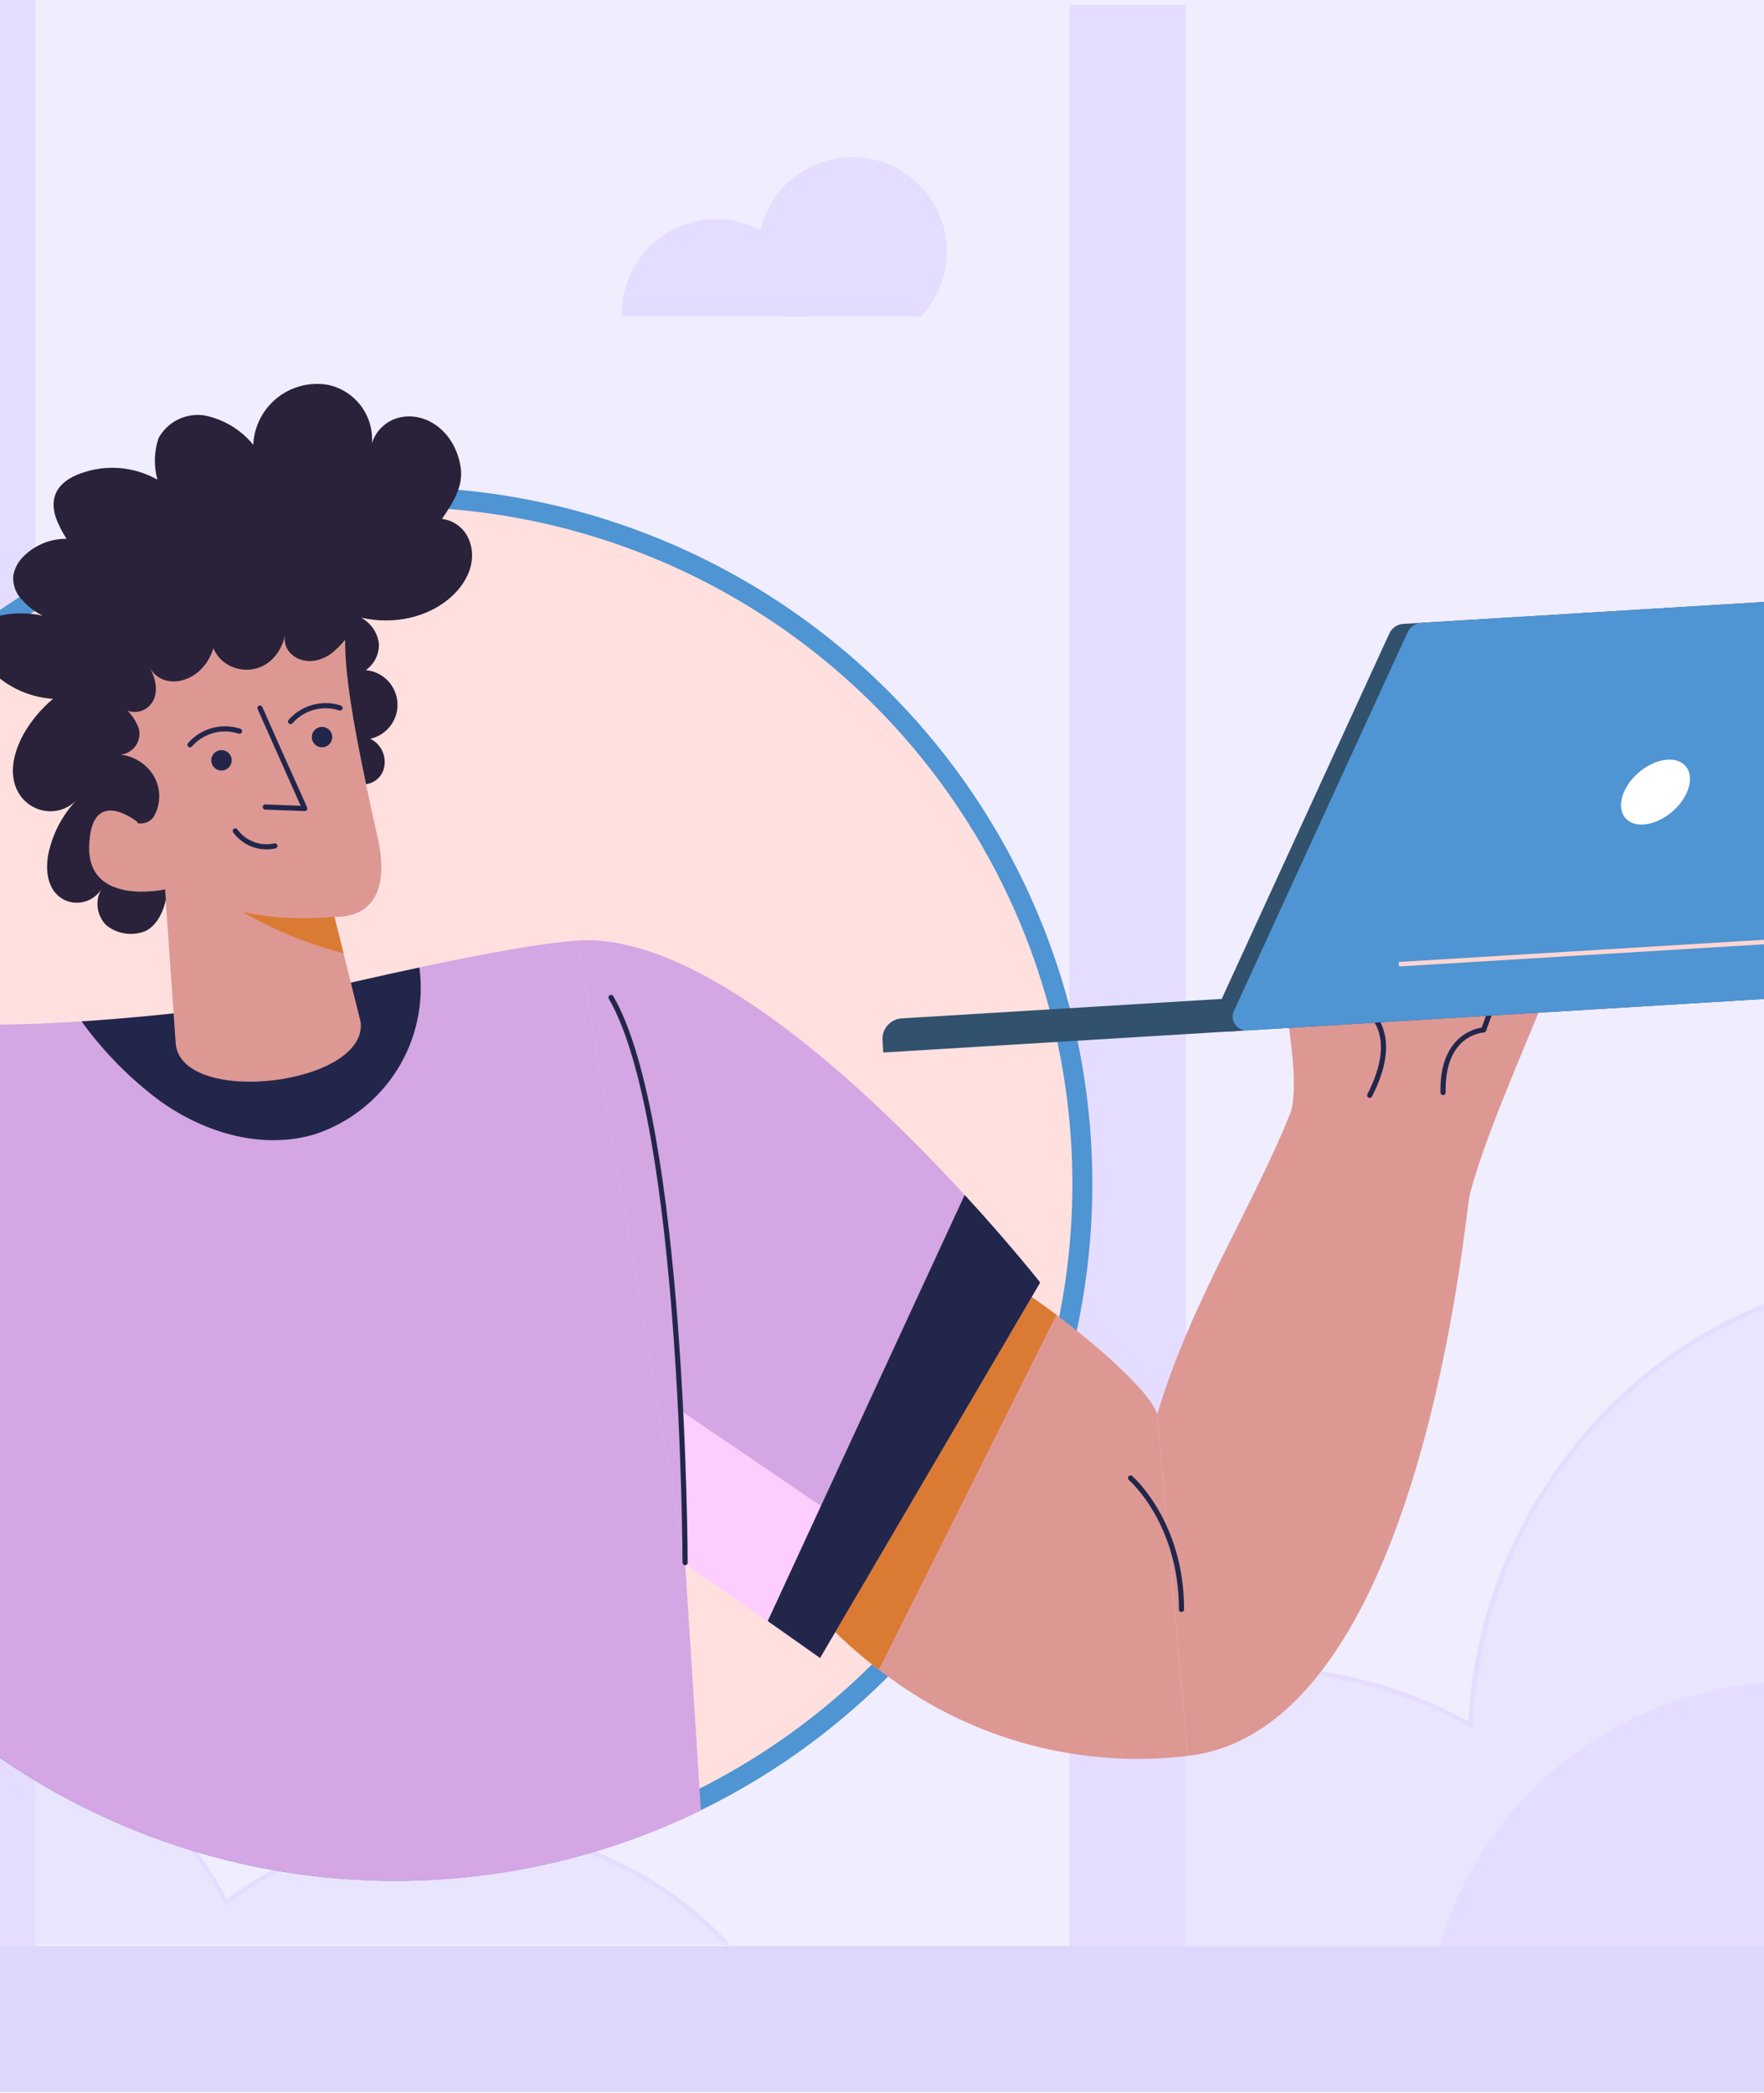
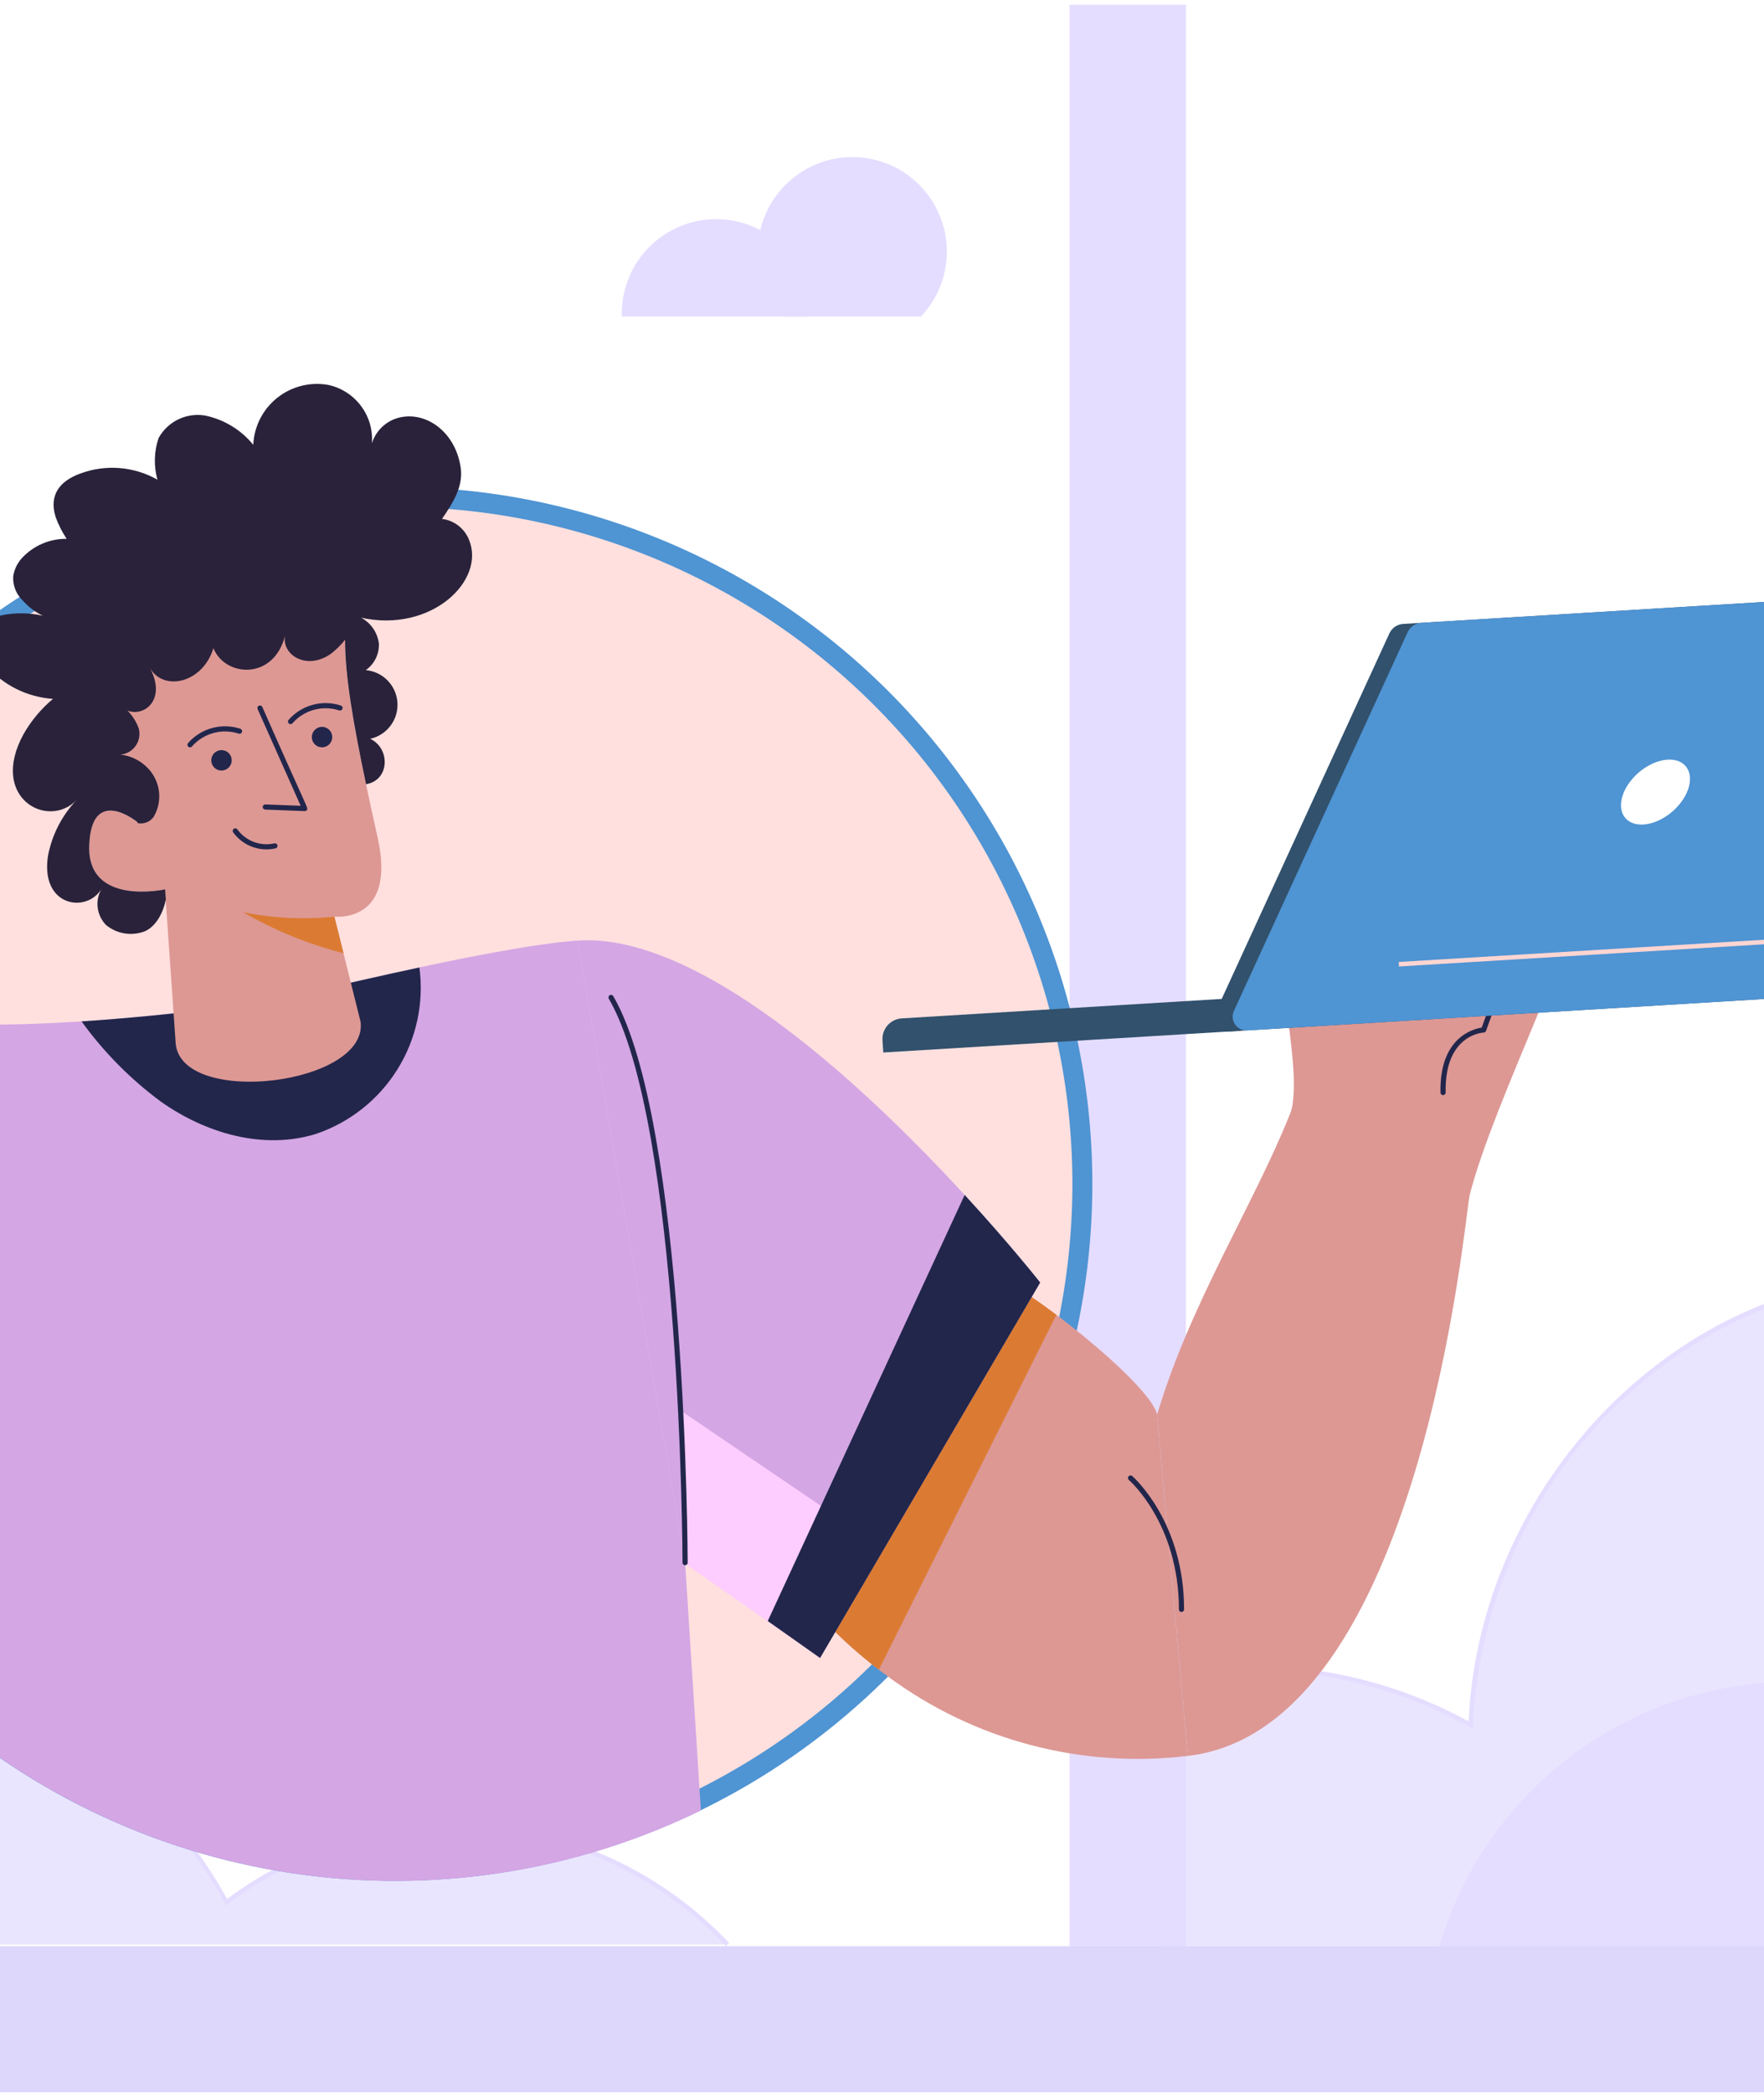
<svg xmlns="http://www.w3.org/2000/svg" width="193" height="229" viewBox="0 0 193 229" fill="none">
  <rect x="0" y="0" width="193" height="229" fill="#808080" stroke="none" />
  <g clip-path="url(#clip0_8058_61678)">
    <g clip-path="url(#clip1_8058_61678)">
      <rect width="412.588" height="230" transform="translate(-82.397)" fill="white" />
      <g opacity="0.5">
-         <path d="M264.758 0H-139.898V212.908H264.758V0Z" fill="#D6CCFF" />
        <g opacity="0.3">
          <path d="M252.092 0H-127.553V212.908H252.092V0Z" fill="white" />
        </g>
        <path d="M264.758 212.907H-139.898V228.896H264.758V212.907Z" fill="#BDAFF9" />
        <path d="M-127.553 212.737H79.289C72.325 205.347 62.877 200.789 52.759 199.939C42.641 199.088 32.565 202.005 24.465 208.129C21.363 202.394 17.152 197.332 12.077 193.238C7.003 189.143 1.165 186.098 -5.096 184.277C-11.357 182.457 -17.918 181.899 -24.397 182.635C-30.876 183.371 -37.144 185.386 -42.837 188.565C-42.852 188.094 -42.879 187.624 -42.914 187.154C-44.775 160.893 -66.42 139.608 -91.248 139.608H-91.255C-91.248 139.49 -91.248 139.372 -91.248 139.255C-91.25 129.019 -94.909 119.122 -101.566 111.347C-108.223 103.573 -117.44 98.434 -127.553 96.857V212.737Z" fill="#D6CCFF" />
        <path d="M79.406 212.907C72.49 205.554 63.099 201.019 53.041 200.174C42.982 199.328 32.966 202.232 24.92 208.328L24.685 208.506L24.544 208.246C21.456 202.542 17.266 197.507 12.217 193.435C7.169 189.363 1.362 186.333 -4.867 184.523C-11.096 182.712 -17.622 182.157 -24.067 182.888C-30.512 183.62 -36.748 185.623 -42.412 188.784L-42.777 188.988C-43.88 161.126 -66.464 139.861 -90.947 139.861H-91.217L-91.208 139.591C-91.202 139.478 -91.202 139.365 -91.202 139.252C-91.202 118.402 -106.717 100.286 -127.291 97.106L-127.214 96.604C-117.041 98.19 -107.77 103.359 -101.074 111.179C-94.377 118.999 -90.696 128.955 -90.695 139.251C-90.695 139.284 -90.695 139.317 -90.695 139.351C-64.969 139.505 -43.484 162.226 -42.299 188.139C-30.793 181.845 -17.259 180.375 -4.669 184.051C7.92 187.727 18.536 196.248 24.848 207.745C32.997 201.663 43.099 198.792 53.228 199.679C63.358 200.567 72.807 205.151 79.773 212.558L79.406 212.907Z" fill="#CCBBFF" />
        <path d="M209.326 139.426C209.326 139.544 209.326 139.661 209.333 139.779H209.326C184.498 139.779 162.852 161.065 160.991 187.325C160.957 187.795 160.929 188.266 160.915 188.736C150.659 183.003 138.69 181.131 127.174 183.459V212.908H245.628V97.029C235.516 98.607 226.3 103.746 219.643 111.52C212.986 119.294 209.327 129.192 209.326 139.426Z" fill="#D6CCFF" />
        <path d="M161.157 189.163L160.793 188.958C150.587 183.261 138.682 181.399 127.225 183.708L127.125 183.21C138.562 180.906 150.444 182.714 160.679 188.314C161.864 162.388 183.366 139.677 209.073 139.526C209.05 129.212 212.72 119.232 219.419 111.39C226.118 103.549 235.403 98.364 245.593 96.776L245.671 97.277C225.096 100.454 209.581 118.571 209.581 139.424C209.581 139.795 209.591 139.766 209.603 140.03H209.333C184.772 140.033 162.258 161.382 161.157 189.163Z" fill="#CCBBFF" />
        <path d="M252.092 152.129C242.184 152.307 232.605 155.713 224.809 161.83C217.014 167.947 211.428 176.442 208.899 186.023C203.76 184.319 198.331 183.666 192.935 184.102C187.538 184.539 182.285 186.057 177.487 188.566C172.689 191.074 168.444 194.522 165.006 198.704C161.568 202.886 159.006 207.717 157.473 212.91H252.092V152.129Z" fill="#CCBBFF" />
        <path d="M88.694 34.626C88.737 33.242 88.501 31.864 88.001 30.573C87.5 29.283 86.746 28.106 85.782 27.112C84.819 26.119 83.666 25.329 82.391 24.789C81.116 24.25 79.746 23.972 78.362 23.972C76.978 23.972 75.608 24.25 74.333 24.789C73.059 25.329 71.905 26.119 70.942 27.112C69.978 28.106 69.224 29.283 68.724 30.573C68.224 31.864 67.988 33.242 68.03 34.626H88.694Z" fill="#CCBBFF" />
        <path d="M100.768 34.626C102.156 33.158 103.084 31.316 103.436 29.327C103.789 27.337 103.551 25.288 102.752 23.433C101.953 21.577 100.627 19.996 98.94 18.886C97.252 17.775 95.276 17.183 93.255 17.183C91.235 17.183 89.259 17.775 87.571 18.886C85.884 19.996 84.558 21.577 83.759 23.433C82.96 25.288 82.722 27.337 83.075 29.327C83.427 31.316 84.355 33.158 85.743 34.626H100.768Z" fill="#CCBBFF" />
-         <path d="M3.847 0H-8.881V212.908H3.847V0Z" fill="#CCBBFF" />
        <path d="M129.749 0.521H117.021V212.911H129.749V0.521Z" fill="#CCBBFF" />
      </g>
      <path d="M96.389 182.643L96.374 182.658L96.359 182.674C96.293 182.746 96.243 182.794 96.178 182.857C96.131 182.903 96.075 182.956 96 183.032C85.119 193.767 71.223 200.927 56.167 203.558C41.108 206.19 25.605 204.166 11.727 197.756C-2.15 191.346 -13.743 180.856 -21.503 167.686C-29.189 154.64 -32.753 139.579 -31.733 124.479L-31.722 124.469L-31.69 124.034C-30.938 113.752 -28.078 103.735 -23.289 94.606C-18.5 85.477 -11.884 77.43 -3.852 70.967C4.18 64.504 13.455 59.762 23.398 57.037C33.34 54.312 43.737 53.661 53.941 55.125C64.146 56.59 73.94 60.138 82.715 65.549C91.49 70.96 99.058 78.119 104.948 86.58C110.838 95.041 114.924 104.623 116.953 114.731C118.982 124.838 118.909 135.255 116.74 145.334L116.715 145.447V145.449C113.656 159.542 106.599 172.456 96.389 182.643Z" fill="#FFE0DE" stroke="#4F94D3" stroke-width="2.184" />
      <path d="M129.947 192.097C118.308 193.495 106.576 190.388 97.154 183.415C95.113 181.943 93.188 180.316 91.396 178.549L91.386 178.539C89.905 177.119 88.541 175.583 87.307 173.946L96.226 159.788L108.909 139.675C111.702 140.291 125.884 151.321 126.6 154.765L129.947 192.097Z" fill="#DD9894" />
      <path d="M126.602 154.768C130.209 142.551 137.393 131.425 141.221 121.651C141.352 121.271 141.432 120.877 141.461 120.476C142.101 115.38 139.458 105.093 139.762 99.928C139.951 96.75 142.697 96.959 144.504 99.917C145.646 101.804 146.905 108.149 146.905 108.149C146.905 108.149 150.46 90.521 153.271 91.339C156.008 92.129 153.7 105.349 153.533 106.242C153.878 105.236 159.384 88.824 162.114 89.727C163.781 90.282 162.303 96.427 160.835 101.346C162.397 97.055 164.527 92.264 165.973 93.124C168.438 94.603 164.18 107.47 163.981 108.099C164.275 107.522 169.423 97.598 171.553 99.311C173.608 100.955 163.536 120.086 160.803 130.708C160.289 132.722 155.591 189.15 129.951 192.097L126.602 154.768Z" fill="#DD9894" />
      <path d="M91.405 178.552C92.9 180.019 94.487 181.391 96.156 182.659L115.576 143.844C114.374 142.941 110.374 139.999 108.914 139.678L96.236 159.791L87.316 173.948C88.551 175.586 89.915 177.122 91.396 178.541L91.405 178.552Z" fill="#DB7B33" />
      <path d="M63.186 102.898C53.759 103.544 29.643 109.586 29.529 109.61C29.529 109.61 25.142 110.231 19.142 110.852C11.641 111.633 0.387 112.56 -7.07 111.822C-13.136 111.214 -23.638 113.848 -32.798 123.965C-33.773 137.335 -31.206 150.725 -25.357 162.787C-19.507 174.849 -10.582 185.156 0.519 192.67C11.621 200.183 24.507 204.638 37.879 205.585C51.25 206.532 64.635 203.938 76.685 198.064L74.958 170.958L63.186 102.898Z" fill="#D4A6E4" />
      <path d="M74.951 170.959L89.717 181.387L113.803 140.309C113.803 140.309 83.318 101.531 63.182 102.899L74.951 170.959Z" fill="#D4A6E4" />
      <path d="M74.478 154.32L95.616 168.691L89.725 181.386L74.786 170.957L74.478 154.32Z" fill="#FECDFF" />
      <path d="M8.926 111.744C11.342 115.091 14.261 118.044 17.578 120.501C22.524 124.011 28.828 125.819 34.541 124.06C38.252 122.812 41.413 120.312 43.483 116.989C45.554 113.666 46.404 109.726 45.888 105.845C37.398 107.651 29.529 109.614 29.529 109.614C29.406 109.623 18.994 111.082 8.926 111.744Z" fill="#22264B" />
      <path d="M84 177.342L89.725 181.384L113.807 140.309C113.807 140.309 110.585 136.212 105.544 130.727L84 177.342Z" fill="#22264B" />
      <path d="M74.956 171.236C74.881 171.236 74.81 171.207 74.757 171.154C74.704 171.101 74.674 171.029 74.674 170.954C74.674 170.475 74.524 122.897 66.609 109.258C66.572 109.193 66.563 109.116 66.582 109.045C66.602 108.973 66.649 108.911 66.713 108.874C66.778 108.837 66.855 108.827 66.927 108.846C66.999 108.865 67.06 108.911 67.098 108.976C75.087 122.745 75.239 170.473 75.239 170.954C75.239 170.991 75.231 171.028 75.218 171.062C75.203 171.096 75.183 171.127 75.157 171.154C75.13 171.18 75.099 171.201 75.065 171.215C75.031 171.229 74.993 171.236 74.956 171.236Z" fill="#22264B" />
      <path d="M39.454 111.796L36.582 100.279C36.582 100.279 43.424 101.07 41.324 91.669C39.108 81.725 37.749 74.889 37.749 70.116C37.749 65.342 12.007 66.21 10.991 74.118C9.975 82.026 15.226 90.205 15.324 90.205C15.422 90.205 9.972 85.546 9.744 92.535C9.528 99.19 18.049 97.294 18.049 97.294L19.23 114.262C20.076 121.127 40.292 118.658 39.454 111.796Z" fill="#DD9894" />
      <path d="M36.587 100.281C33.249 100.621 29.879 100.456 26.59 99.794C30.032 101.787 33.732 103.299 37.586 104.286L36.587 100.281Z" fill="#DB7B33" />
      <path d="M33.34 88.736L29.014 88.568C28.939 88.565 28.869 88.532 28.818 88.477C28.767 88.422 28.74 88.349 28.743 88.275C28.746 88.2 28.779 88.129 28.834 88.078C28.889 88.027 28.962 88.001 29.037 88.004L32.897 88.154L28.187 77.574C28.172 77.541 28.163 77.504 28.162 77.467C28.161 77.43 28.168 77.393 28.181 77.358C28.194 77.324 28.214 77.292 28.24 77.265C28.265 77.238 28.296 77.217 28.33 77.202C28.399 77.172 28.476 77.17 28.546 77.197C28.616 77.224 28.672 77.277 28.703 77.345C33.783 88.886 33.744 88.363 33.576 88.612C33.55 88.651 33.515 88.682 33.473 88.704C33.432 88.725 33.386 88.737 33.34 88.736Z" fill="#22264B" />
      <path d="M25.504 91.055C25.465 90.994 25.45 90.92 25.464 90.848C25.478 90.776 25.519 90.713 25.579 90.671C25.639 90.629 25.713 90.612 25.785 90.623C25.857 90.634 25.922 90.673 25.966 90.731C26.417 91.355 27.042 91.833 27.762 92.106C28.482 92.379 29.266 92.435 30.017 92.267C30.053 92.258 30.09 92.256 30.127 92.262C30.163 92.268 30.198 92.281 30.23 92.3C30.261 92.319 30.289 92.345 30.31 92.375C30.332 92.405 30.347 92.439 30.356 92.475C30.372 92.547 30.36 92.623 30.321 92.687C30.282 92.75 30.219 92.796 30.147 92.813C29.286 93.007 28.387 92.943 27.562 92.631C26.737 92.318 26.021 91.77 25.504 91.055Z" fill="#22264B" />
      <path d="M-2.605 70.38C-2.523 71.332 -2.106 72.225 -1.427 72.897C0.417 74.992 3.015 76.271 5.799 76.456C4.51 77.536 3.422 78.835 2.587 80.295C-1.252 87.279 5.239 90.795 8.381 87.521C6.783 89.205 5.699 91.31 5.258 93.59C4.365 99.18 9.466 99.968 11.109 97.238C10.749 97.859 10.601 98.582 10.688 99.295C10.776 100.008 11.094 100.673 11.594 101.189C12.13 101.634 12.767 101.941 13.45 102.082C14.133 102.222 14.839 102.193 15.508 101.997C16.767 101.674 17.766 100.245 18.139 98.438H18.147L18.066 97.292C18.066 97.292 9.543 99.189 9.761 92.531C9.971 85.937 14.842 89.714 15.293 90.159C14.784 89.474 10.048 81.67 11.003 74.117C12.019 66.208 37.756 65.344 37.756 70.113C37.756 73.882 38.604 78.942 40.048 85.793H40.056C42.673 85.349 42.706 81.842 40.5 80.826C41.388 80.631 42.177 80.124 42.725 79.398C43.272 78.671 43.541 77.773 43.484 76.865C43.426 75.958 43.046 75.1 42.411 74.449C41.777 73.797 40.93 73.394 40.024 73.313C40.488 72.985 40.862 72.545 41.112 72.034C41.362 71.524 41.479 70.959 41.453 70.391C41.376 69.8 41.16 69.237 40.822 68.747C40.483 68.257 40.032 67.855 39.507 67.575C47.185 69.269 53.142 63.527 51.322 59.069C51.08 58.455 50.678 57.917 50.157 57.512C49.636 57.107 49.015 56.851 48.36 56.769C49.571 54.985 50.749 53.169 50.386 51.039C49.732 46.993 46.28 44.808 43.332 45.785C42.71 45.997 42.147 46.353 41.688 46.824C41.229 47.295 40.889 47.867 40.694 48.495C40.8 47.035 40.376 45.586 39.5 44.414C38.624 43.241 37.355 42.424 35.925 42.111C34.946 41.934 33.94 41.969 32.975 42.212C32.011 42.455 31.109 42.902 30.331 43.522C29.553 44.142 28.916 44.921 28.464 45.807C28.012 46.694 27.754 47.666 27.709 48.66C26.375 47.025 24.52 45.896 22.455 45.464C21.452 45.292 20.421 45.437 19.505 45.88C18.589 46.323 17.834 47.04 17.346 47.933C16.854 49.402 16.812 50.984 17.225 52.477C15.955 51.758 14.543 51.325 13.088 51.208C11.632 51.091 10.169 51.293 8.8 51.8C6.495 52.631 5.349 54.188 6.08 56.542C6.386 57.389 6.792 58.197 7.291 58.947C6.383 58.937 5.482 59.115 4.647 59.471C3.811 59.826 3.058 60.352 2.436 61.013C1.907 61.578 1.561 62.289 1.443 63.054C1.416 63.536 1.491 64.017 1.665 64.467C1.839 64.917 2.108 65.324 2.453 65.661C3.077 66.376 3.84 66.955 4.696 67.364C3.197 67.024 1.641 67.01 0.136 67.323C-0.59 67.467 -1.25 67.843 -1.745 68.394C-2.239 68.945 -2.541 69.642 -2.605 70.38Z" fill="#29223A" />
      <path d="M10.149 89.105C10.525 88.814 10.96 88.606 11.423 88.496C11.886 88.385 12.367 88.375 12.834 88.465C13.302 88.554 13.745 88.742 14.134 89.016C14.524 89.29 14.85 89.643 15.093 90.053C15.412 90.114 15.741 90.083 16.043 89.964C16.345 89.846 16.608 89.644 16.8 89.382C17.286 88.567 17.496 87.616 17.401 86.672C17.306 85.727 16.909 84.838 16.27 84.136C15.47 83.252 14.375 82.69 13.19 82.555C13.522 82.523 13.843 82.419 14.13 82.251C14.417 82.082 14.664 81.852 14.854 81.578C15.043 81.304 15.17 80.991 15.225 80.663C15.281 80.334 15.264 79.997 15.176 79.676C14.763 78.542 13.98 77.581 12.953 76.947C14.559 79.196 18.718 77.247 16.34 72.953C17.726 75.688 22.148 74.841 23.351 70.907C24.606 74.068 29.956 74.479 31.195 69.516C30.774 71.602 33.496 73.385 36.157 71.557C37.075 70.863 37.846 69.994 38.423 68.999C38.622 68.523 38.698 68.005 38.645 67.492C38.592 66.979 38.411 66.488 38.119 66.063C37.596 65.228 36.958 64.472 36.223 63.816C34.211 61.987 31.603 60.949 28.884 60.895C26.206 60.853 23.539 61.253 20.991 62.078C17.248 63.177 13.503 64.831 10.98 67.806C8.621 70.782 7.397 74.499 7.527 78.294C7.739 82.027 8.627 85.69 10.149 89.105Z" fill="#29223A" />
      <path d="M31.605 79.155C31.577 79.131 31.554 79.102 31.537 79.068C31.52 79.035 31.51 78.999 31.507 78.962C31.504 78.925 31.508 78.888 31.52 78.853C31.531 78.817 31.549 78.785 31.574 78.756C32.267 77.963 33.179 77.391 34.196 77.111C35.212 76.831 36.288 76.856 37.29 77.184C37.325 77.195 37.358 77.214 37.386 77.238C37.415 77.263 37.438 77.293 37.454 77.326C37.471 77.359 37.481 77.396 37.483 77.433C37.486 77.47 37.48 77.508 37.468 77.543C37.456 77.578 37.437 77.611 37.413 77.639C37.388 77.667 37.358 77.689 37.324 77.706C37.291 77.722 37.254 77.731 37.217 77.733C37.18 77.735 37.142 77.73 37.107 77.718C36.212 77.427 35.252 77.405 34.344 77.655C33.437 77.904 32.623 78.415 32.003 79.122C31.954 79.179 31.885 79.215 31.811 79.221C31.736 79.227 31.662 79.203 31.605 79.155Z" fill="#22264B" />
      <path d="M34.115 80.634C34.114 80.855 34.179 81.072 34.302 81.256C34.424 81.441 34.599 81.585 34.803 81.67C35.007 81.755 35.232 81.778 35.45 81.735C35.667 81.692 35.866 81.586 36.023 81.429C36.18 81.273 36.286 81.073 36.329 80.856C36.373 80.639 36.35 80.414 36.265 80.209C36.18 80.005 36.036 79.83 35.852 79.708C35.668 79.585 35.451 79.52 35.23 79.52C34.934 79.521 34.652 79.639 34.443 79.847C34.234 80.056 34.116 80.339 34.115 80.634Z" fill="#22264B" />
      <path d="M20.605 81.694C20.548 81.645 20.513 81.576 20.507 81.501C20.501 81.427 20.525 81.353 20.573 81.296C21.267 80.502 22.178 79.93 23.195 79.65C24.211 79.37 25.287 79.395 26.29 79.722C26.326 79.733 26.36 79.751 26.389 79.775C26.418 79.8 26.442 79.83 26.459 79.863C26.477 79.897 26.487 79.934 26.49 79.972C26.493 80.01 26.488 80.048 26.476 80.084C26.464 80.12 26.444 80.153 26.419 80.181C26.394 80.209 26.363 80.232 26.328 80.248C26.294 80.264 26.257 80.273 26.219 80.275C26.181 80.276 26.143 80.27 26.108 80.256C25.213 79.965 24.252 79.943 23.345 80.193C22.437 80.443 21.623 80.954 21.003 81.662C20.979 81.69 20.95 81.713 20.917 81.73C20.884 81.747 20.848 81.758 20.811 81.76C20.773 81.763 20.736 81.759 20.701 81.748C20.666 81.736 20.633 81.718 20.605 81.694Z" fill="#22264B" />
      <path d="M23.115 83.176C23.115 83.397 23.18 83.614 23.302 83.798C23.425 83.983 23.599 84.126 23.804 84.212C24.008 84.296 24.233 84.319 24.451 84.276C24.668 84.233 24.867 84.126 25.024 83.969C25.18 83.813 25.287 83.613 25.33 83.396C25.372 83.179 25.35 82.954 25.265 82.749C25.18 82.545 25.035 82.37 24.851 82.248C24.667 82.126 24.45 82.061 24.229 82.061C23.933 82.063 23.651 82.181 23.442 82.389C23.234 82.598 23.116 82.881 23.115 83.176Z" fill="#22264B" />
-       <path d="M149.732 120.087C149.699 120.07 149.669 120.046 149.645 120.018C149.621 119.99 149.603 119.957 149.592 119.922C149.58 119.887 149.576 119.849 149.579 119.812C149.582 119.775 149.592 119.739 149.609 119.706C151.151 116.693 151.489 114.187 150.613 112.264C150.24 111.537 149.721 110.893 149.09 110.374C148.458 109.855 147.727 109.47 146.941 109.244C146.635 109.165 146.882 109.363 144.231 99.997C144.22 99.961 144.216 99.923 144.22 99.885C144.224 99.848 144.235 99.811 144.254 99.778C144.272 99.745 144.296 99.716 144.326 99.692C144.356 99.669 144.39 99.652 144.426 99.642C144.463 99.632 144.501 99.629 144.539 99.634C144.576 99.639 144.612 99.652 144.645 99.671C144.677 99.69 144.706 99.716 144.728 99.746C144.751 99.777 144.767 99.811 144.775 99.848L147.238 108.742C148.075 108.995 148.852 109.416 149.52 109.981C150.188 110.545 150.734 111.241 151.123 112.024C152.078 114.113 151.738 116.784 150.107 119.965C150.072 120.03 150.014 120.079 149.944 120.101C149.874 120.124 149.798 120.119 149.732 120.087Z" fill="#22264B" />
      <path d="M157.887 119.809C157.813 119.809 157.742 119.781 157.689 119.729C157.637 119.677 157.606 119.607 157.605 119.533C157.475 113.48 161.211 112.558 162.115 112.42L163.703 108.001C163.728 107.93 163.781 107.873 163.849 107.841C163.917 107.809 163.994 107.805 164.065 107.831C164.135 107.856 164.193 107.909 164.225 107.977C164.257 108.044 164.26 108.122 164.235 108.193L162.589 112.777C162.569 112.829 162.535 112.875 162.489 112.908C162.444 112.941 162.39 112.96 162.334 112.963C162.159 112.971 158.034 113.238 158.169 119.518C158.17 119.555 158.164 119.592 158.15 119.627C158.137 119.661 158.117 119.693 158.091 119.72C158.065 119.747 158.035 119.768 158.001 119.783C157.967 119.798 157.93 119.806 157.893 119.806L157.887 119.809Z" fill="#22264B" />
      <path d="M157.269 110.212L160.561 101.243C160.589 101.176 160.642 101.122 160.709 101.093C160.776 101.064 160.851 101.062 160.919 101.087C160.988 101.112 161.044 101.162 161.076 101.228C161.108 101.293 161.113 101.368 161.091 101.437L157.8 110.407C157.787 110.441 157.768 110.473 157.742 110.501C157.717 110.528 157.687 110.55 157.653 110.566C157.62 110.581 157.583 110.59 157.546 110.592C157.509 110.593 157.472 110.588 157.437 110.575C157.403 110.562 157.371 110.543 157.343 110.517C157.316 110.492 157.294 110.462 157.278 110.428C157.263 110.395 157.254 110.358 157.252 110.321C157.251 110.284 157.256 110.247 157.269 110.212Z" fill="#22264B" />
      <path d="M152.386 109.445C152.315 109.419 152.257 109.367 152.225 109.299C152.193 109.232 152.188 109.154 152.213 109.083L153.294 106.01C153.306 105.975 153.325 105.943 153.35 105.915C153.374 105.888 153.404 105.865 153.438 105.849C153.471 105.833 153.508 105.824 153.545 105.822C153.582 105.82 153.619 105.825 153.654 105.837C153.689 105.85 153.721 105.869 153.749 105.893C153.776 105.918 153.799 105.948 153.815 105.982C153.831 106.015 153.84 106.051 153.842 106.088C153.844 106.125 153.839 106.162 153.826 106.197L152.746 109.271C152.721 109.341 152.669 109.399 152.602 109.432C152.534 109.464 152.457 109.469 152.386 109.445Z" fill="#22264B" />
      <path d="M129.269 176.354C129.231 176.354 129.195 176.347 129.16 176.333C129.126 176.319 129.095 176.298 129.069 176.272C129.042 176.246 129.022 176.215 129.008 176.18C128.993 176.146 128.986 176.109 128.986 176.072C128.986 166.679 123.567 161.959 123.512 161.91C123.454 161.862 123.419 161.793 123.413 161.718C123.407 161.643 123.431 161.569 123.479 161.512C123.528 161.455 123.597 161.42 123.672 161.414C123.746 161.408 123.82 161.432 123.877 161.48C123.934 161.529 129.551 166.421 129.551 176.072C129.551 176.147 129.521 176.219 129.468 176.272C129.415 176.325 129.343 176.354 129.269 176.354Z" fill="#22264B" />
      <path d="M96.555 113.79L96.638 115.144L135.721 112.768L135.502 109.171L98.663 111.411C98.369 111.428 98.08 111.504 97.815 111.633C97.549 111.762 97.312 111.942 97.116 112.163C96.921 112.384 96.77 112.642 96.674 112.921C96.578 113.2 96.537 113.495 96.555 113.79Z" fill="#31516D" />
      <path d="M133.01 110.716C132.902 110.952 132.856 111.213 132.878 111.472C132.901 111.732 132.99 111.981 133.137 112.195C133.284 112.41 133.484 112.583 133.718 112.697C133.952 112.812 134.211 112.863 134.471 112.848L197.311 109.028C197.622 108.996 197.92 108.883 198.174 108.7C198.428 108.517 198.63 108.27 198.759 107.985L217.758 66.573C217.866 66.336 217.912 66.076 217.889 65.817C217.867 65.557 217.778 65.308 217.631 65.093C217.484 64.879 217.284 64.706 217.05 64.591C216.816 64.477 216.557 64.425 216.297 64.441L153.457 68.261C153.145 68.293 152.848 68.406 152.594 68.589C152.34 68.772 152.138 69.019 152.009 69.304L133.01 110.716Z" fill="#31516D" />
      <path d="M135.004 110.595C134.895 110.832 134.85 111.092 134.872 111.351C134.894 111.611 134.983 111.86 135.131 112.075C135.278 112.289 135.478 112.462 135.712 112.577C135.946 112.691 136.205 112.742 136.465 112.727L199.303 108.907C199.615 108.875 199.912 108.762 200.166 108.579C200.42 108.396 200.622 108.149 200.751 107.864L219.75 66.452C219.858 66.216 219.904 65.955 219.882 65.696C219.859 65.436 219.771 65.187 219.623 64.973C219.476 64.758 219.276 64.585 219.042 64.471C218.809 64.356 218.549 64.305 218.289 64.32L155.449 68.14C155.138 68.172 154.84 68.285 154.586 68.468C154.332 68.651 154.13 68.898 154.001 69.183L135.004 110.595Z" fill="#4F94D3" />
      <path d="M177.589 86.87C176.862 88.828 177.857 90.322 179.809 90.203C181.762 90.084 183.937 88.398 184.665 86.439C185.392 84.481 184.401 82.987 182.445 83.106C180.489 83.225 178.317 84.911 177.589 86.87Z" fill="white" />
      <path d="M153.033 105.239L203.227 102.188L203.257 102.681L153.063 105.732L153.033 105.239Z" fill="#FFD5D2" />
    </g>
  </g>
  <defs>
    <clipPath id="clip0_8058_61678">
      <rect width="203" height="230" fill="white" transform="translate(-10)" />
    </clipPath>
    <clipPath id="clip1_8058_61678">
      <rect width="412.588" height="230" fill="white" transform="translate(-82.397)" />
    </clipPath>
  </defs>
</svg>